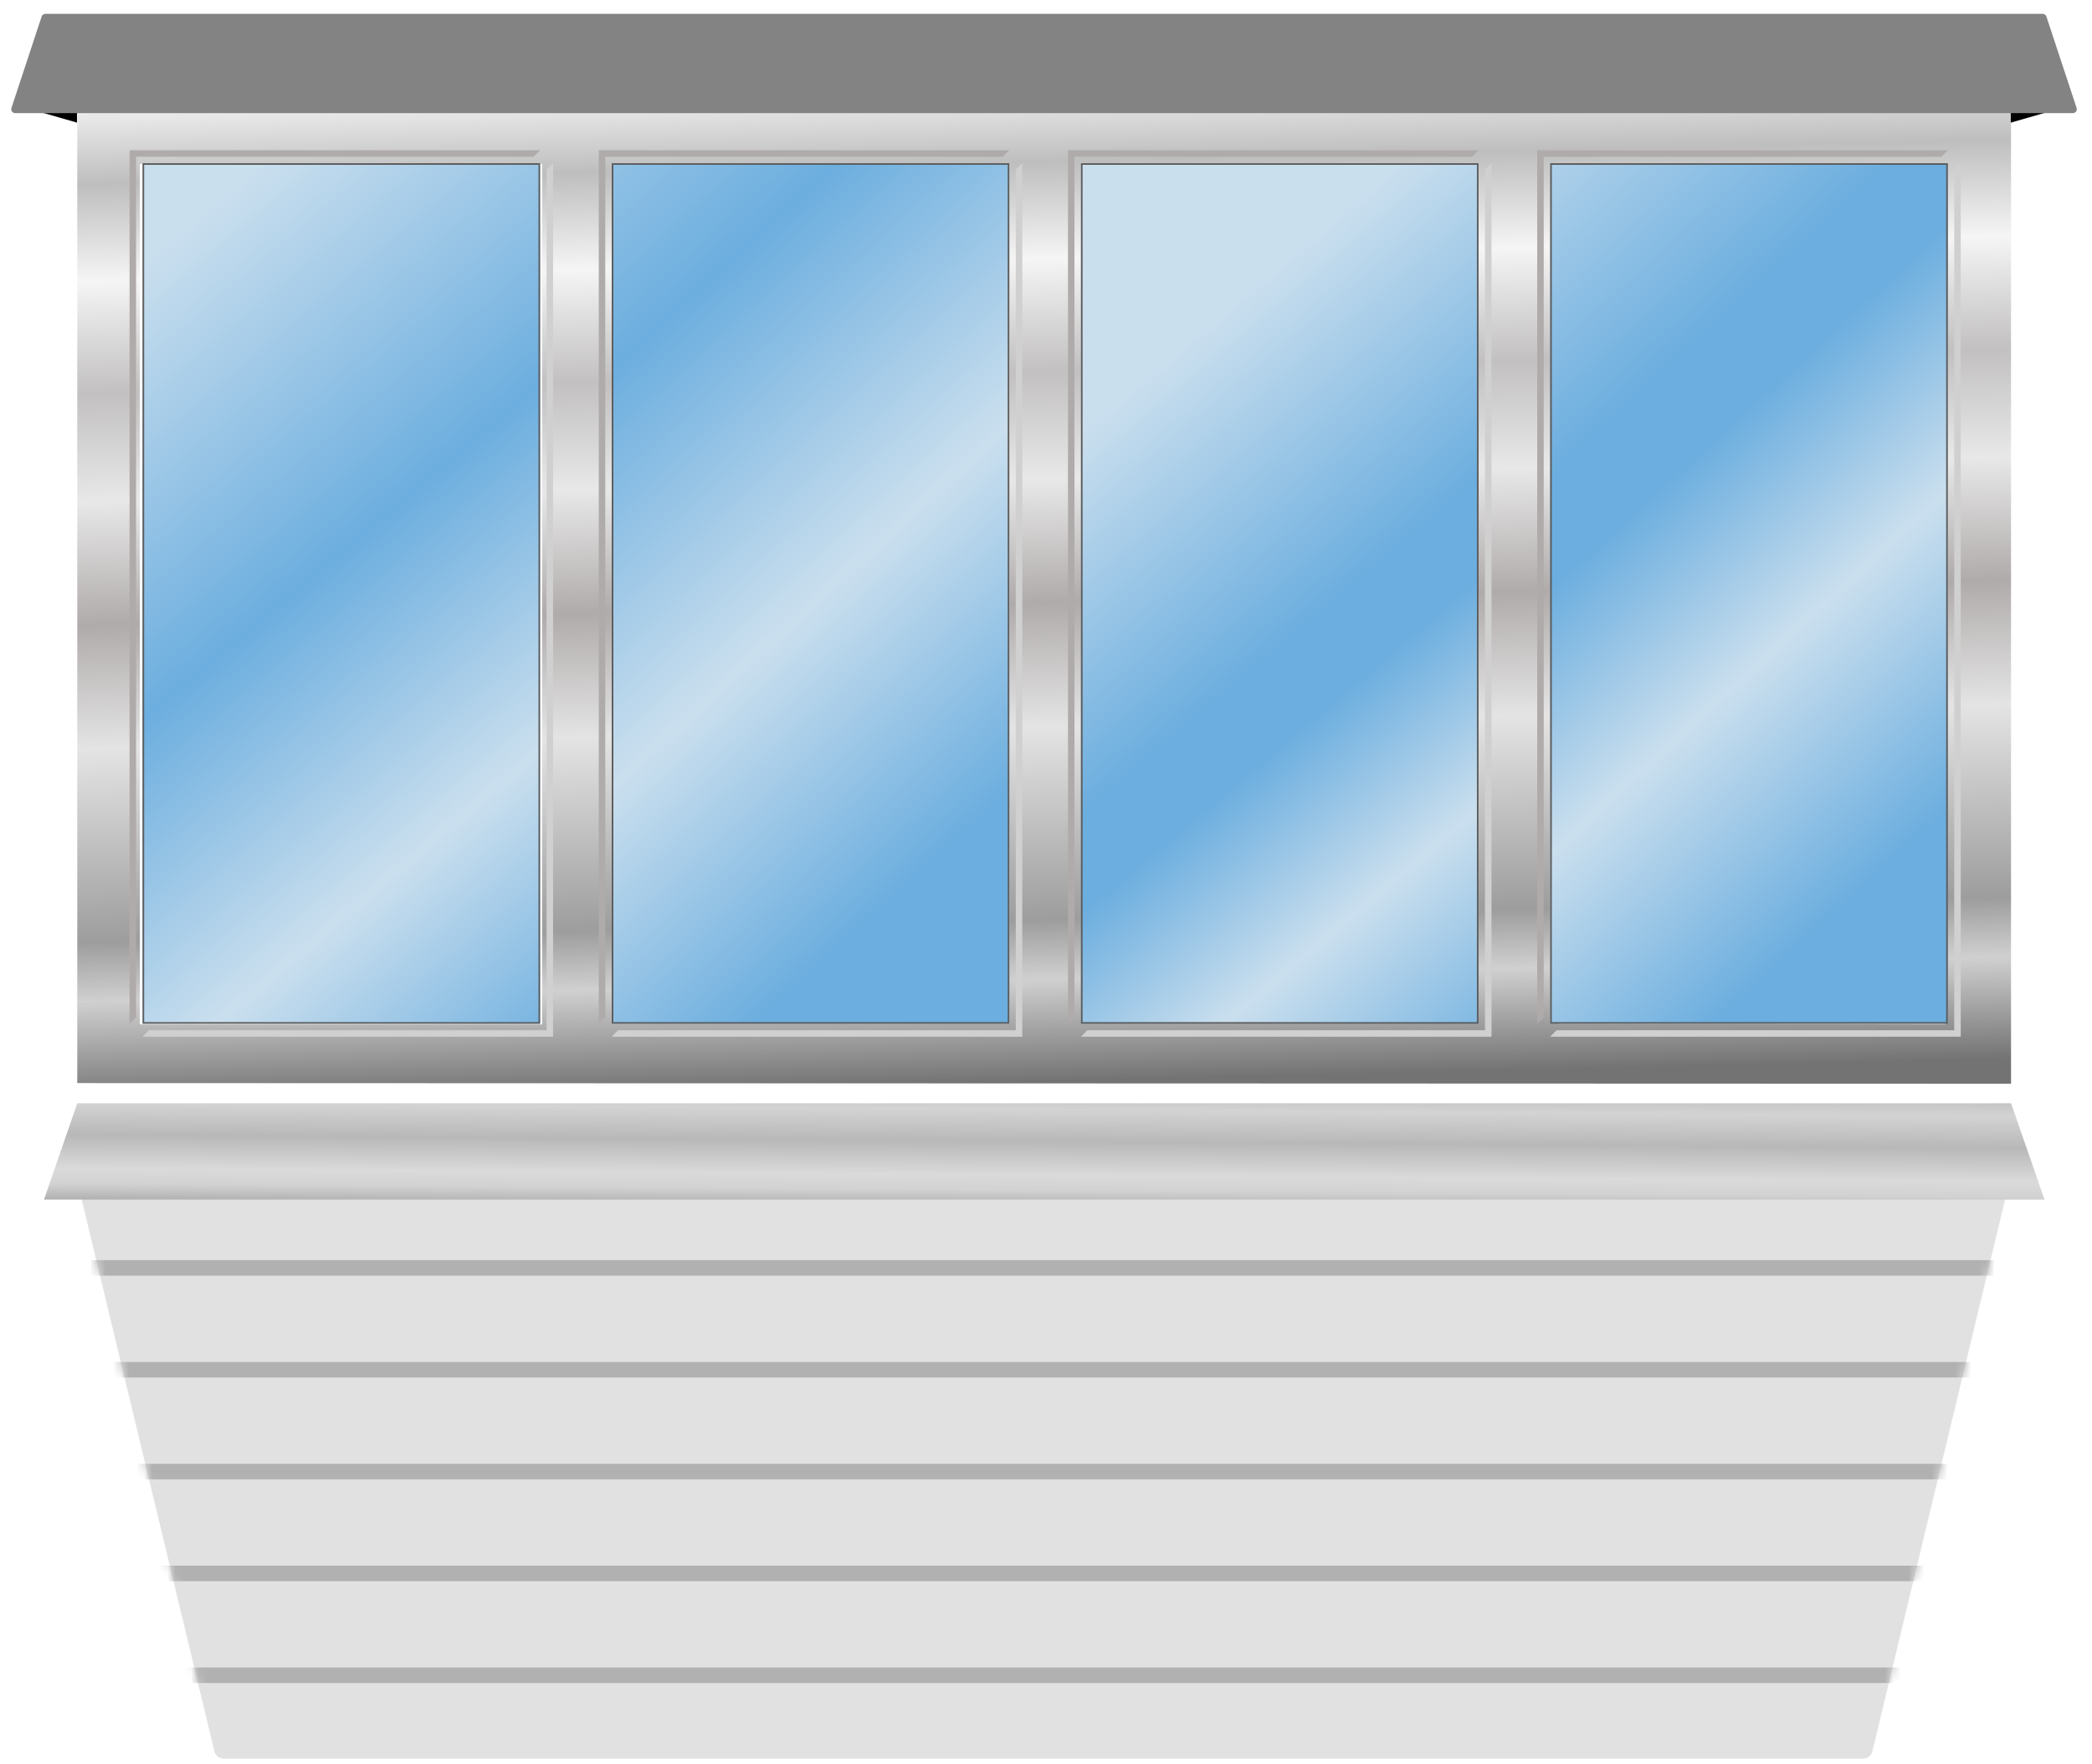
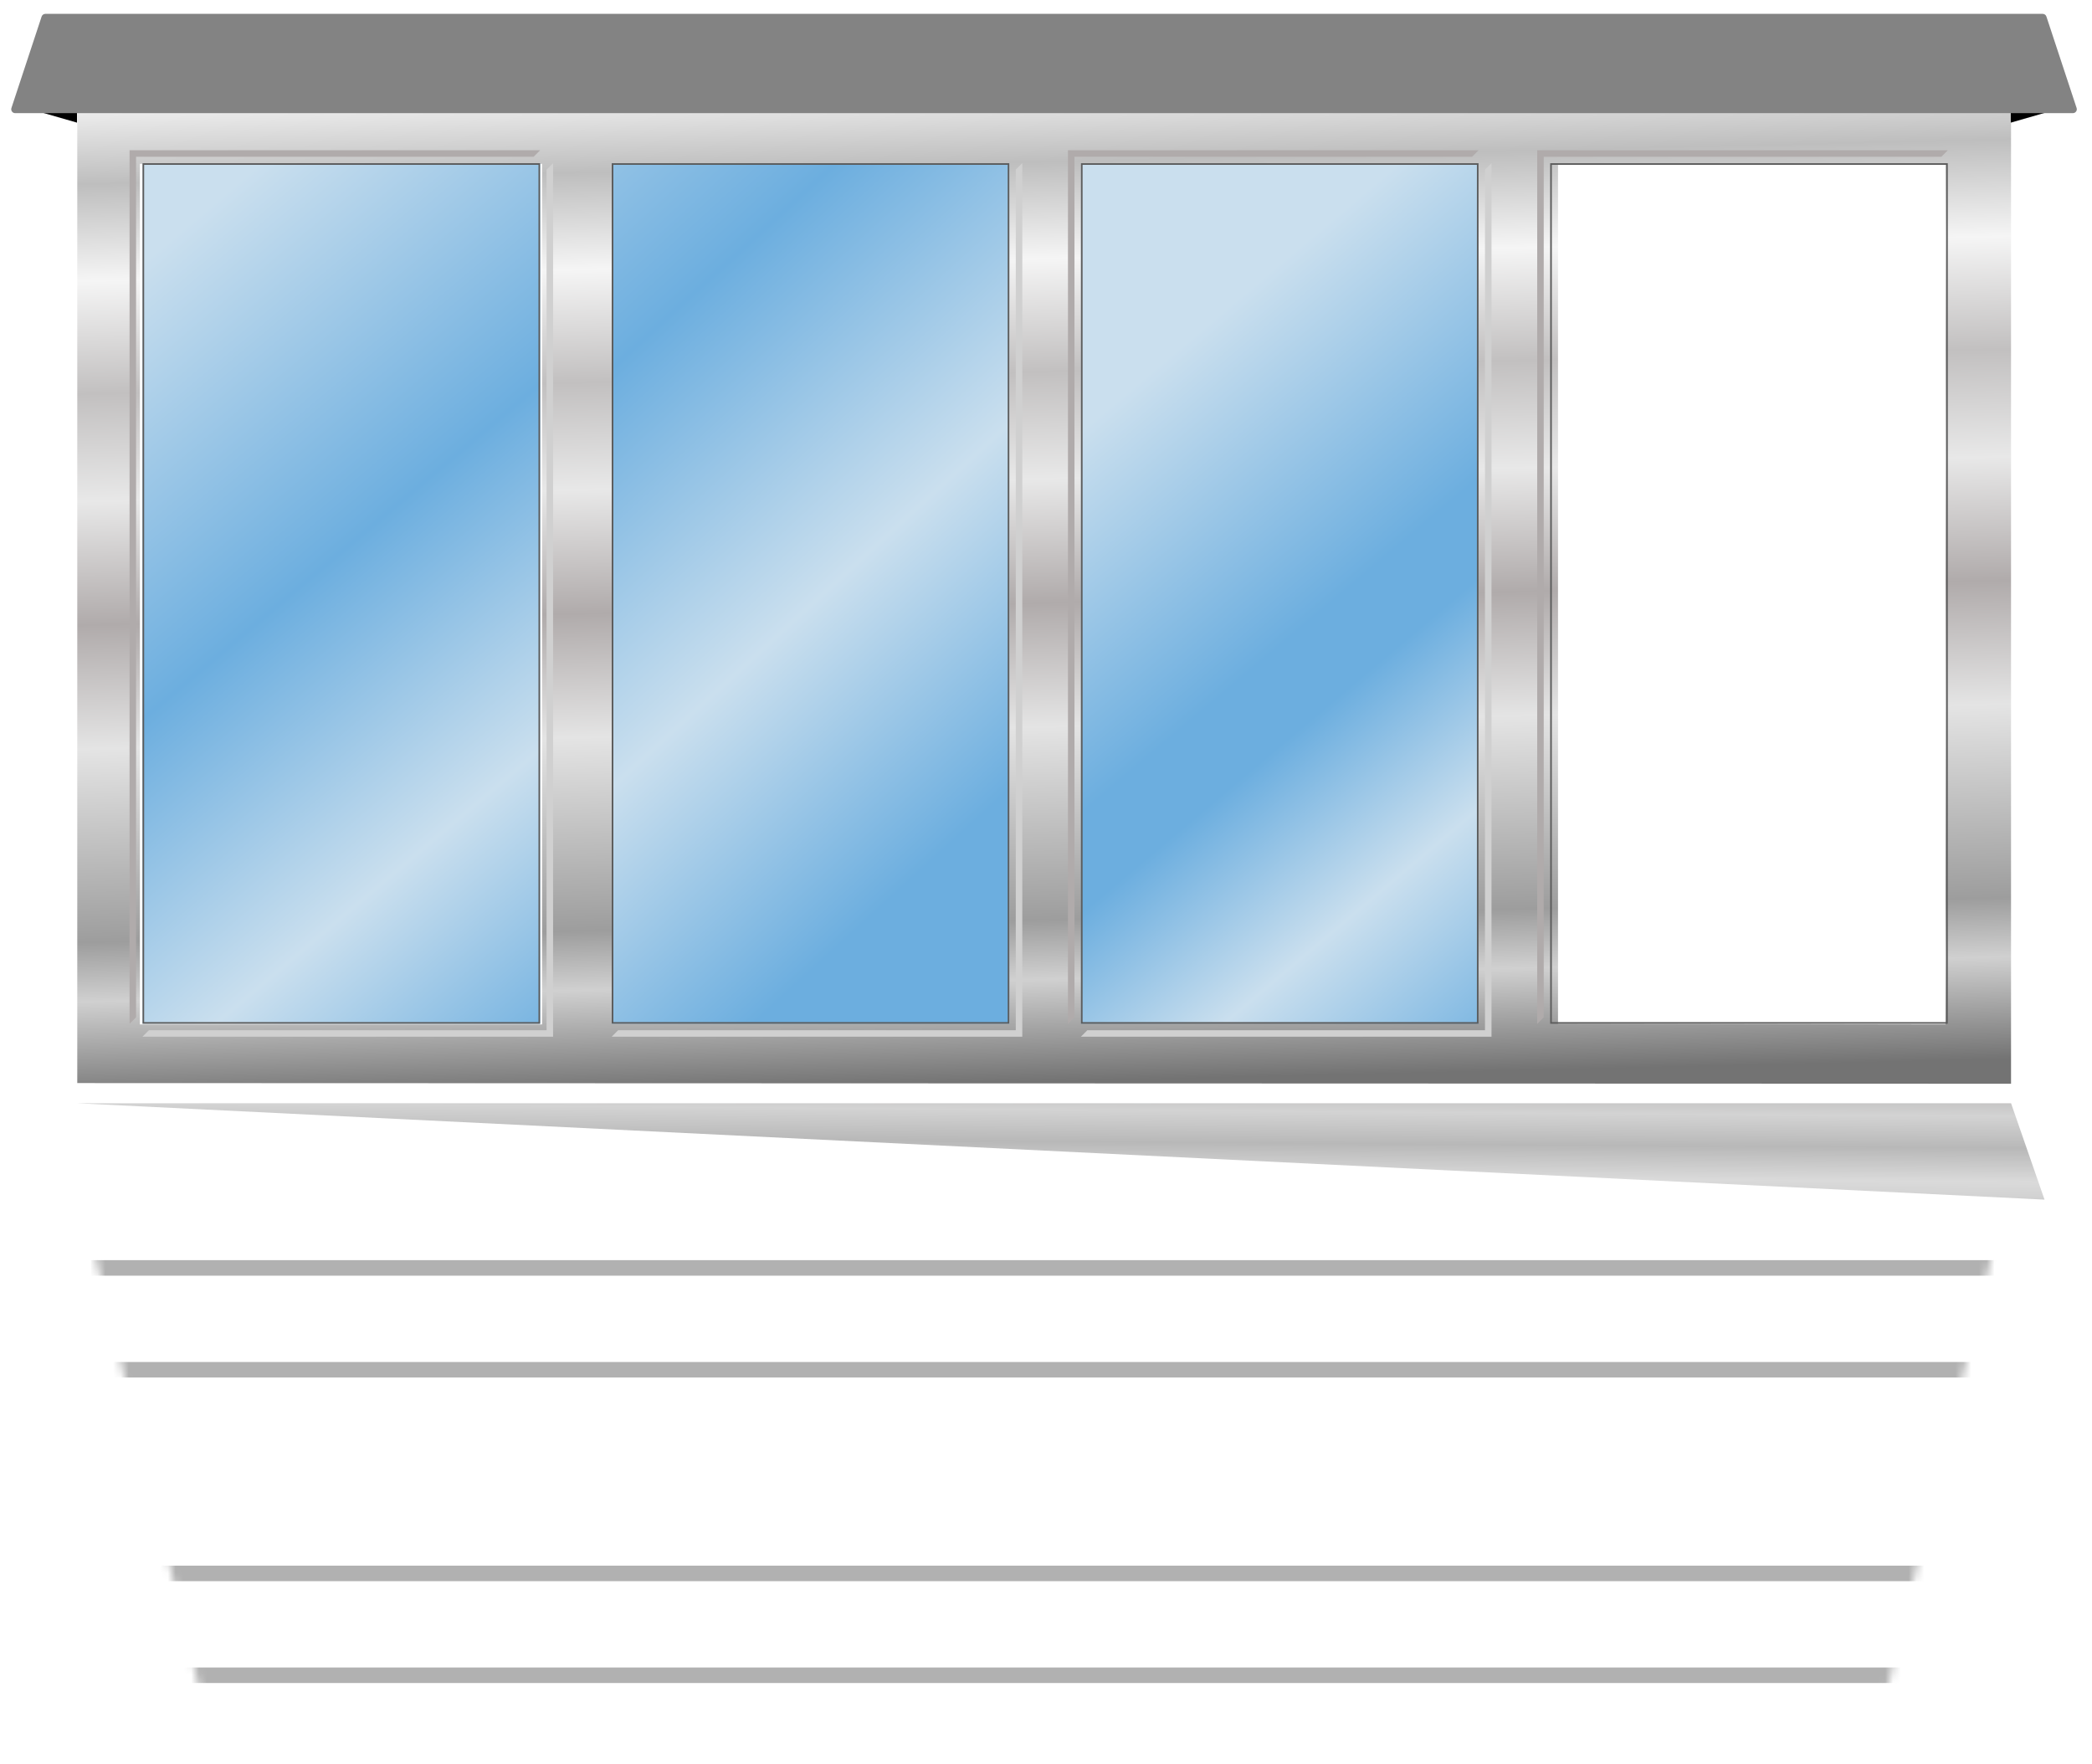
<svg xmlns="http://www.w3.org/2000/svg" width="268" height="226" viewBox="0 0 268 226" fill="none">
  <path d="M133.478 13.391H73.704H9.898V138.748L257.629 138.831V13.475L133.478 13.391ZM69.442 131.231H17.921V20.991H69.442V131.231ZM129.303 131.148H78.368V20.907H129.303V131.148ZM249.232 131.231L199.592 131.148V20.907L249.232 20.991V131.231Z" fill="url(#paint0_linear_4436_19235)" />
  <path d="M78.368 20.908H129.305V131.148H78.368V20.908Z" fill="url(#paint1_linear_4436_19235)" />
  <g filter="url(#filter0_i_4436_19235)">
-     <path d="M130.138 20.073H78.366H77.531V20.908V131.983L78.366 131.148V20.908H129.303L130.138 20.073Z" fill="#B0ABAB" />
-   </g>
+     </g>
  <g filter="url(#filter1_i_4436_19235)">
    <path d="M77.53 131.983L129.302 131.983L130.137 131.983L130.137 131.148L130.137 20.072L129.302 20.908L129.302 131.148L78.365 131.148L77.53 131.983Z" fill="#D0D0D0" />
  </g>
  <path d="M129.094 21.116V130.939H78.577V21.116H129.094ZM129.302 20.908H78.367V131.148H129.302V20.908Z" fill="#5C5C5C" />
  <path d="M18.258 20.907H69.195V131.147H18.258V20.907Z" fill="url(#paint2_linear_4436_19235)" />
  <g filter="url(#filter2_i_4436_19235)">
    <path d="M70.028 20.072H18.257H17.422V20.907V131.983L18.257 131.148V20.907H69.193L70.028 20.072Z" fill="#B0ABAB" />
  </g>
  <g filter="url(#filter3_i_4436_19235)">
    <path d="M17.421 131.982L69.192 131.982L70.027 131.982L70.027 131.147L70.027 20.072L69.192 20.907L69.192 131.147L18.256 131.147L17.421 131.982Z" fill="#D0D0D0" />
  </g>
  <path d="M68.985 21.116V130.939H18.467V21.116H68.985ZM69.192 20.907H18.258V131.147H69.192V20.907Z" fill="#5C5C5C" />
  <path d="M138.477 20.908H189.414V131.148H138.477V20.908Z" fill="url(#paint3_linear_4436_19235)" />
  <g filter="url(#filter4_i_4436_19235)">
    <path d="M190.247 20.072H138.476H137.641V20.907V131.983L138.476 131.148V20.907H189.412L190.247 20.072Z" fill="#B0ABAB" />
  </g>
  <g filter="url(#filter5_i_4436_19235)">
    <path d="M137.64 131.983L189.411 131.983L190.246 131.983L190.246 131.148L190.246 20.072L189.411 20.908L189.411 131.148L138.475 131.148L137.64 131.983Z" fill="#D0D0D0" />
  </g>
  <path d="M189.203 21.116V130.939H138.686V21.116H189.203ZM189.411 20.908H138.477V131.148H189.411V20.908Z" fill="#5C5C5C" />
-   <path d="M198.59 20.908H249.527V131.148H198.59V20.908Z" fill="url(#paint4_linear_4436_19235)" />
  <g filter="url(#filter6_i_4436_19235)">
    <path d="M250.36 20.073H198.589H197.754V20.908V131.983L198.589 131.148V20.908H249.525L250.36 20.073Z" fill="#B0ABAB" />
  </g>
  <g filter="url(#filter7_i_4436_19235)">
-     <path d="M197.753 131.983L249.524 131.983L250.359 131.983L250.359 131.148L250.359 20.072L249.524 20.908L249.524 131.148L198.588 131.148L197.753 131.983Z" fill="#D0D0D0" />
-   </g>
+     </g>
  <path d="M249.317 21.116V130.939H198.799V21.116H249.317ZM249.525 20.908H198.59V131.148H249.525V20.908Z" fill="#5C5C5C" />
-   <path d="M27.464 224.333C27.6 224.896 28.104 225.293 28.683 225.293H238.651C239.23 225.293 239.734 224.896 239.87 224.333L257.502 151.027H9.832L27.464 224.333Z" fill="#E1E1E1" />
  <mask id="mask0_4436_19235" style="mask-type:alpha" maskUnits="userSpaceOnUse" x="9" y="151" width="249" height="75">
    <path d="M27.46 224.333C27.596 224.896 28.1 225.293 28.679 225.293H238.647C239.226 225.293 239.73 224.896 239.866 224.333L257.498 151.027H9.828L27.46 224.333Z" fill="#ABABAB" />
  </mask>
  <g mask="url(#mask0_4436_19235)">
    <line x1="11.648" y1="162.427" x2="255.714" y2="162.427" stroke="#B1B1B1" stroke-width="1.988" />
    <line x1="11.648" y1="175.473" x2="255.714" y2="175.473" stroke="#B1B1B1" stroke-width="1.988" />
-     <line x1="11.648" y1="188.518" x2="255.714" y2="188.518" stroke="#B1B1B1" stroke-width="1.988" />
    <line x1="11.648" y1="201.563" x2="255.714" y2="201.563" stroke="#B1B1B1" stroke-width="1.988" />
    <line x1="11.648" y1="214.608" x2="255.714" y2="214.608" stroke="#B1B1B1" stroke-width="1.988" />
  </g>
  <g filter="url(#filter8_diii_4436_19235)">
-     <path d="M9.899 138.684L257.631 138.684L261.918 151.028H5.637L9.899 138.684Z" fill="url(#paint5_linear_4436_19235)" />
+     <path d="M9.899 138.684L257.631 138.684L261.918 151.028L9.899 138.684Z" fill="url(#paint5_linear_4436_19235)" />
  </g>
  <path d="M9.863 13.391H1.809L9.863 15.71V13.391Z" fill="black" />
  <path d="M257.598 13.391H265.652L257.598 15.71V13.391Z" fill="black" />
  <g filter="url(#filter9_diiii_4436_19235)">
    <path d="M5.332 1.117C5.4 0.911 5.592 0.772 5.808 0.772H261.684C261.901 0.772 262.093 0.911 262.16 1.117L266.029 12.834C266.136 13.158 265.894 13.492 265.553 13.492H1.94C1.598 13.492 1.356 13.158 1.464 12.834L5.332 1.117Z" fill="#838383" />
  </g>
  <defs>
    <filter id="filter0_i_4436_19235" x="76.705" y="19.246" width="53.432" height="112.737" filterUnits="userSpaceOnUse" color-interpolation-filters="sRGB">
      <feFlood flood-opacity="0" result="BackgroundImageFix" />
      <feBlend mode="normal" in="SourceGraphic" in2="BackgroundImageFix" result="shape" />
      <feColorMatrix in="SourceAlpha" type="matrix" values="0 0 0 0 0 0 0 0 0 0 0 0 0 0 0 0 0 0 127 0" result="hardAlpha" />
      <feOffset dx="-0.827" dy="-0.827" />
      <feGaussianBlur stdDeviation="0.689" />
      <feComposite in2="hardAlpha" operator="arithmetic" k2="-1" k3="1" />
      <feColorMatrix type="matrix" values="0 0 0 0 0 0 0 0 0 0 0 0 0 0 0 0 0 0 0.3 0" />
      <feBlend mode="normal" in2="shape" result="effect1_innerShadow_4436_19235" />
    </filter>
    <filter id="filter1_i_4436_19235" x="77.531" y="20.072" width="53.432" height="112.737" filterUnits="userSpaceOnUse" color-interpolation-filters="sRGB">
      <feFlood flood-opacity="0" result="BackgroundImageFix" />
      <feBlend mode="normal" in="SourceGraphic" in2="BackgroundImageFix" result="shape" />
      <feColorMatrix in="SourceAlpha" type="matrix" values="0 0 0 0 0 0 0 0 0 0 0 0 0 0 0 0 0 0 127 0" result="hardAlpha" />
      <feOffset dx="0.827" dy="0.827" />
      <feGaussianBlur stdDeviation="0.551" />
      <feComposite in2="hardAlpha" operator="arithmetic" k2="-1" k3="1" />
      <feColorMatrix type="matrix" values="0 0 0 0 0.167 0 0 0 0 0.167 0 0 0 0 0.167 0 0 0 0.3 0" />
      <feBlend mode="normal" in2="shape" result="effect1_innerShadow_4436_19235" />
    </filter>
    <filter id="filter2_i_4436_19235" x="16.595" y="19.246" width="53.432" height="112.737" filterUnits="userSpaceOnUse" color-interpolation-filters="sRGB">
      <feFlood flood-opacity="0" result="BackgroundImageFix" />
      <feBlend mode="normal" in="SourceGraphic" in2="BackgroundImageFix" result="shape" />
      <feColorMatrix in="SourceAlpha" type="matrix" values="0 0 0 0 0 0 0 0 0 0 0 0 0 0 0 0 0 0 127 0" result="hardAlpha" />
      <feOffset dx="-0.827" dy="-0.827" />
      <feGaussianBlur stdDeviation="0.689" />
      <feComposite in2="hardAlpha" operator="arithmetic" k2="-1" k3="1" />
      <feColorMatrix type="matrix" values="0 0 0 0 0 0 0 0 0 0 0 0 0 0 0 0 0 0 0.3 0" />
      <feBlend mode="normal" in2="shape" result="effect1_innerShadow_4436_19235" />
    </filter>
    <filter id="filter3_i_4436_19235" x="17.422" y="20.072" width="53.432" height="112.737" filterUnits="userSpaceOnUse" color-interpolation-filters="sRGB">
      <feFlood flood-opacity="0" result="BackgroundImageFix" />
      <feBlend mode="normal" in="SourceGraphic" in2="BackgroundImageFix" result="shape" />
      <feColorMatrix in="SourceAlpha" type="matrix" values="0 0 0 0 0 0 0 0 0 0 0 0 0 0 0 0 0 0 127 0" result="hardAlpha" />
      <feOffset dx="0.827" dy="0.827" />
      <feGaussianBlur stdDeviation="0.551" />
      <feComposite in2="hardAlpha" operator="arithmetic" k2="-1" k3="1" />
      <feColorMatrix type="matrix" values="0 0 0 0 0.167 0 0 0 0 0.167 0 0 0 0 0.167 0 0 0 0.3 0" />
      <feBlend mode="normal" in2="shape" result="effect1_innerShadow_4436_19235" />
    </filter>
    <filter id="filter4_i_4436_19235" x="136.814" y="19.246" width="53.432" height="112.737" filterUnits="userSpaceOnUse" color-interpolation-filters="sRGB">
      <feFlood flood-opacity="0" result="BackgroundImageFix" />
      <feBlend mode="normal" in="SourceGraphic" in2="BackgroundImageFix" result="shape" />
      <feColorMatrix in="SourceAlpha" type="matrix" values="0 0 0 0 0 0 0 0 0 0 0 0 0 0 0 0 0 0 127 0" result="hardAlpha" />
      <feOffset dx="-0.827" dy="-0.827" />
      <feGaussianBlur stdDeviation="0.689" />
      <feComposite in2="hardAlpha" operator="arithmetic" k2="-1" k3="1" />
      <feColorMatrix type="matrix" values="0 0 0 0 0 0 0 0 0 0 0 0 0 0 0 0 0 0 0.3 0" />
      <feBlend mode="normal" in2="shape" result="effect1_innerShadow_4436_19235" />
    </filter>
    <filter id="filter5_i_4436_19235" x="137.641" y="20.072" width="53.432" height="112.737" filterUnits="userSpaceOnUse" color-interpolation-filters="sRGB">
      <feFlood flood-opacity="0" result="BackgroundImageFix" />
      <feBlend mode="normal" in="SourceGraphic" in2="BackgroundImageFix" result="shape" />
      <feColorMatrix in="SourceAlpha" type="matrix" values="0 0 0 0 0 0 0 0 0 0 0 0 0 0 0 0 0 0 127 0" result="hardAlpha" />
      <feOffset dx="0.827" dy="0.827" />
      <feGaussianBlur stdDeviation="0.551" />
      <feComposite in2="hardAlpha" operator="arithmetic" k2="-1" k3="1" />
      <feColorMatrix type="matrix" values="0 0 0 0 0.167 0 0 0 0 0.167 0 0 0 0 0.167 0 0 0 0.3 0" />
      <feBlend mode="normal" in2="shape" result="effect1_innerShadow_4436_19235" />
    </filter>
    <filter id="filter6_i_4436_19235" x="196.927" y="19.246" width="53.432" height="112.737" filterUnits="userSpaceOnUse" color-interpolation-filters="sRGB">
      <feFlood flood-opacity="0" result="BackgroundImageFix" />
      <feBlend mode="normal" in="SourceGraphic" in2="BackgroundImageFix" result="shape" />
      <feColorMatrix in="SourceAlpha" type="matrix" values="0 0 0 0 0 0 0 0 0 0 0 0 0 0 0 0 0 0 127 0" result="hardAlpha" />
      <feOffset dx="-0.827" dy="-0.827" />
      <feGaussianBlur stdDeviation="0.689" />
      <feComposite in2="hardAlpha" operator="arithmetic" k2="-1" k3="1" />
      <feColorMatrix type="matrix" values="0 0 0 0 0 0 0 0 0 0 0 0 0 0 0 0 0 0 0.3 0" />
      <feBlend mode="normal" in2="shape" result="effect1_innerShadow_4436_19235" />
    </filter>
    <filter id="filter7_i_4436_19235" x="197.754" y="20.072" width="53.432" height="112.737" filterUnits="userSpaceOnUse" color-interpolation-filters="sRGB">
      <feFlood flood-opacity="0" result="BackgroundImageFix" />
      <feBlend mode="normal" in="SourceGraphic" in2="BackgroundImageFix" result="shape" />
      <feColorMatrix in="SourceAlpha" type="matrix" values="0 0 0 0 0 0 0 0 0 0 0 0 0 0 0 0 0 0 127 0" result="hardAlpha" />
      <feOffset dx="0.827" dy="0.827" />
      <feGaussianBlur stdDeviation="0.551" />
      <feComposite in2="hardAlpha" operator="arithmetic" k2="-1" k3="1" />
      <feColorMatrix type="matrix" values="0 0 0 0 0.167 0 0 0 0 0.167 0 0 0 0 0.167 0 0 0 0.3 0" />
      <feBlend mode="normal" in2="shape" result="effect1_innerShadow_4436_19235" />
    </filter>
    <filter id="filter8_diii_4436_19235" x="3.649" y="137.431" width="260.256" height="18.235" filterUnits="userSpaceOnUse" color-interpolation-filters="sRGB">
      <feFlood flood-opacity="0" result="BackgroundImageFix" />
      <feColorMatrix in="SourceAlpha" type="matrix" values="0 0 0 0 0 0 0 0 0 0 0 0 0 0 0 0 0 0 127 0" result="hardAlpha" />
      <feOffset dy="2.65" />
      <feGaussianBlur stdDeviation="0.994" />
      <feComposite in2="hardAlpha" operator="out" />
      <feColorMatrix type="matrix" values="0 0 0 0 0 0 0 0 0 0 0 0 0 0 0 0 0 0 0.3 0" />
      <feBlend mode="normal" in2="BackgroundImageFix" result="effect1_dropShadow_4436_19235" />
      <feBlend mode="normal" in="SourceGraphic" in2="effect1_dropShadow_4436_19235" result="shape" />
      <feColorMatrix in="SourceAlpha" type="matrix" values="0 0 0 0 0 0 0 0 0 0 0 0 0 0 0 0 0 0 127 0" result="hardAlpha" />
      <feOffset dx="1.254" dy="1.254" />
      <feGaussianBlur stdDeviation="0.627" />
      <feComposite in2="hardAlpha" operator="arithmetic" k2="-1" k3="1" />
      <feColorMatrix type="matrix" values="0 0 0 0 1 0 0 0 0 1 0 0 0 0 1 0 0 0 0.25 0" />
      <feBlend mode="normal" in2="shape" result="effect2_innerShadow_4436_19235" />
      <feColorMatrix in="SourceAlpha" type="matrix" values="0 0 0 0 0 0 0 0 0 0 0 0 0 0 0 0 0 0 127 0" result="hardAlpha" />
      <feOffset dx="-1.254" />
      <feGaussianBlur stdDeviation="0.627" />
      <feComposite in2="hardAlpha" operator="arithmetic" k2="-1" k3="1" />
      <feColorMatrix type="matrix" values="0 0 0 0 1 0 0 0 0 1 0 0 0 0 1 0 0 0 0.25 0" />
      <feBlend mode="normal" in2="effect2_innerShadow_4436_19235" result="effect3_innerShadow_4436_19235" />
      <feColorMatrix in="SourceAlpha" type="matrix" values="0 0 0 0 0 0 0 0 0 0 0 0 0 0 0 0 0 0 127 0" result="hardAlpha" />
      <feOffset dy="-1.254" />
      <feGaussianBlur stdDeviation="0.94" />
      <feComposite in2="hardAlpha" operator="arithmetic" k2="-1" k3="1" />
      <feColorMatrix type="matrix" values="0 0 0 0 0 0 0 0 0 0 0 0 0 0 0 0 0 0 0.3 0" />
      <feBlend mode="normal" in2="effect3_innerShadow_4436_19235" result="effect4_innerShadow_4436_19235" />
    </filter>
    <filter id="filter9_diiii_4436_19235" x="0.184" y="-0.481" width="267.124" height="16.481" filterUnits="userSpaceOnUse" color-interpolation-filters="sRGB">
      <feFlood flood-opacity="0" result="BackgroundImageFix" />
      <feColorMatrix in="SourceAlpha" type="matrix" values="0 0 0 0 0 0 0 0 0 0 0 0 0 0 0 0 0 0 127 0" result="hardAlpha" />
      <feOffset dy="1.254" />
      <feGaussianBlur stdDeviation="0.627" />
      <feComposite in2="hardAlpha" operator="out" />
      <feColorMatrix type="matrix" values="0 0 0 0 0.362 0 0 0 0 0.362 0 0 0 0 0.362 0 0 0 0.3 0" />
      <feBlend mode="normal" in2="BackgroundImageFix" result="effect1_dropShadow_4436_19235" />
      <feBlend mode="normal" in="SourceGraphic" in2="effect1_dropShadow_4436_19235" result="shape" />
      <feColorMatrix in="SourceAlpha" type="matrix" values="0 0 0 0 0 0 0 0 0 0 0 0 0 0 0 0 0 0 127 0" result="hardAlpha" />
      <feOffset dx="1.254" dy="1.254" />
      <feGaussianBlur stdDeviation="0.627" />
      <feComposite in2="hardAlpha" operator="arithmetic" k2="-1" k3="1" />
      <feColorMatrix type="matrix" values="0 0 0 0 1 0 0 0 0 1 0 0 0 0 1 0 0 0 0.25 0" />
      <feBlend mode="normal" in2="shape" result="effect2_innerShadow_4436_19235" />
      <feColorMatrix in="SourceAlpha" type="matrix" values="0 0 0 0 0 0 0 0 0 0 0 0 0 0 0 0 0 0 127 0" result="hardAlpha" />
      <feOffset dx="-1.254" />
      <feGaussianBlur stdDeviation="0.627" />
      <feComposite in2="hardAlpha" operator="arithmetic" k2="-1" k3="1" />
      <feColorMatrix type="matrix" values="0 0 0 0 1 0 0 0 0 1 0 0 0 0 1 0 0 0 0.25 0" />
      <feBlend mode="normal" in2="effect2_innerShadow_4436_19235" result="effect3_innerShadow_4436_19235" />
      <feColorMatrix in="SourceAlpha" type="matrix" values="0 0 0 0 0 0 0 0 0 0 0 0 0 0 0 0 0 0 127 0" result="hardAlpha" />
      <feOffset dy="-1.254" />
      <feGaussianBlur stdDeviation="0.94" />
      <feComposite in2="hardAlpha" operator="arithmetic" k2="-1" k3="1" />
      <feColorMatrix type="matrix" values="0 0 0 0 0 0 0 0 0 0 0 0 0 0 0 0 0 0 0.15 0" />
      <feBlend mode="normal" in2="effect3_innerShadow_4436_19235" result="effect4_innerShadow_4436_19235" />
      <feColorMatrix in="SourceAlpha" type="matrix" values="0 0 0 0 0 0 0 0 0 0 0 0 0 0 0 0 0 0 127 0" result="hardAlpha" />
      <feOffset dy="-0.251" />
      <feComposite in2="hardAlpha" operator="arithmetic" k2="-1" k3="1" />
      <feColorMatrix type="matrix" values="0 0 0 0 0.362 0 0 0 0 0.362 0 0 0 0 0.362 0 0 0 1 0" />
      <feBlend mode="normal" in2="effect4_innerShadow_4436_19235" result="effect5_innerShadow_4436_19235" />
    </filter>
    <linearGradient id="paint0_linear_4436_19235" x1="2.375" y1="3.82" x2="5.594" y2="141.535" gradientUnits="userSpaceOnUse">
      <stop stop-color="#D9D9D9" />
      <stop offset="0.05" stop-color="white" />
      <stop offset="0.145" stop-color="#BEBEBE" />
      <stop offset="0.235" stop-color="#F5F5F5" />
      <stop offset="0.34" stop-color="#C2C0C0" />
      <stop offset="0.44" stop-color="#E8E8E8" />
      <stop offset="0.555" stop-color="#B0ABAB" />
      <stop offset="0.67" stop-color="#E4E4E4" />
      <stop offset="0.85" stop-color="#9D9D9D" />
      <stop offset="0.905" stop-color="#D0D0D0" />
      <stop offset="1" stop-color="#737373" />
    </linearGradient>
    <linearGradient id="paint1_linear_4436_19235" x1="56.435" y1="0.243" x2="139.896" y2="91.517" gradientUnits="userSpaceOnUse">
      <stop stop-color="#CADFEE" />
      <stop offset="0.4" stop-color="#6CAEDF" />
      <stop offset="0.72" stop-color="#CADFEE" />
      <stop offset="1" stop-color="#6CAEDF" />
    </linearGradient>
    <linearGradient id="paint2_linear_4436_19235" x1="18.212" y1="33.698" x2="90.347" y2="119.201" gradientUnits="userSpaceOnUse">
      <stop stop-color="#CADFEE" />
      <stop offset="0.4" stop-color="#6CAEDF" />
      <stop offset="0.72" stop-color="#CADFEE" />
      <stop offset="1" stop-color="#6CAEDF" />
    </linearGradient>
    <linearGradient id="paint3_linear_4436_19235" x1="163.966" y1="33.699" x2="226.506" y2="107.833" gradientUnits="userSpaceOnUse">
      <stop stop-color="#CADFEE" />
      <stop offset="0.387" stop-color="#6CAEDF" />
      <stop offset="0.487" stop-color="#6CAEDF" />
      <stop offset="0.72" stop-color="#CADFEE" />
      <stop offset="1" stop-color="#6CAEDF" />
    </linearGradient>
    <linearGradient id="paint4_linear_4436_19235" x1="192.128" y1="10.114" x2="264.87" y2="89.68" gradientUnits="userSpaceOnUse">
      <stop stop-color="#CADFEE" />
      <stop offset="0.387" stop-color="#6CAEDF" />
      <stop offset="0.487" stop-color="#6CAEDF" />
      <stop offset="0.72" stop-color="#CADFEE" />
      <stop offset="1" stop-color="#6CAEDF" />
    </linearGradient>
    <linearGradient id="paint5_linear_4436_19235" x1="147.114" y1="135.567" x2="146.969" y2="156.636" gradientUnits="userSpaceOnUse">
      <stop stop-color="#B3B2B2" />
      <stop offset="0.191" stop-color="#D3D3D3" />
      <stop offset="0.385" stop-color="#B8B8B8" />
      <stop offset="0.589" stop-color="#DADADA" />
      <stop offset="0.681" stop-color="#D2D2D2" />
      <stop offset="0.854" stop-color="#979797" />
    </linearGradient>
  </defs>
</svg>